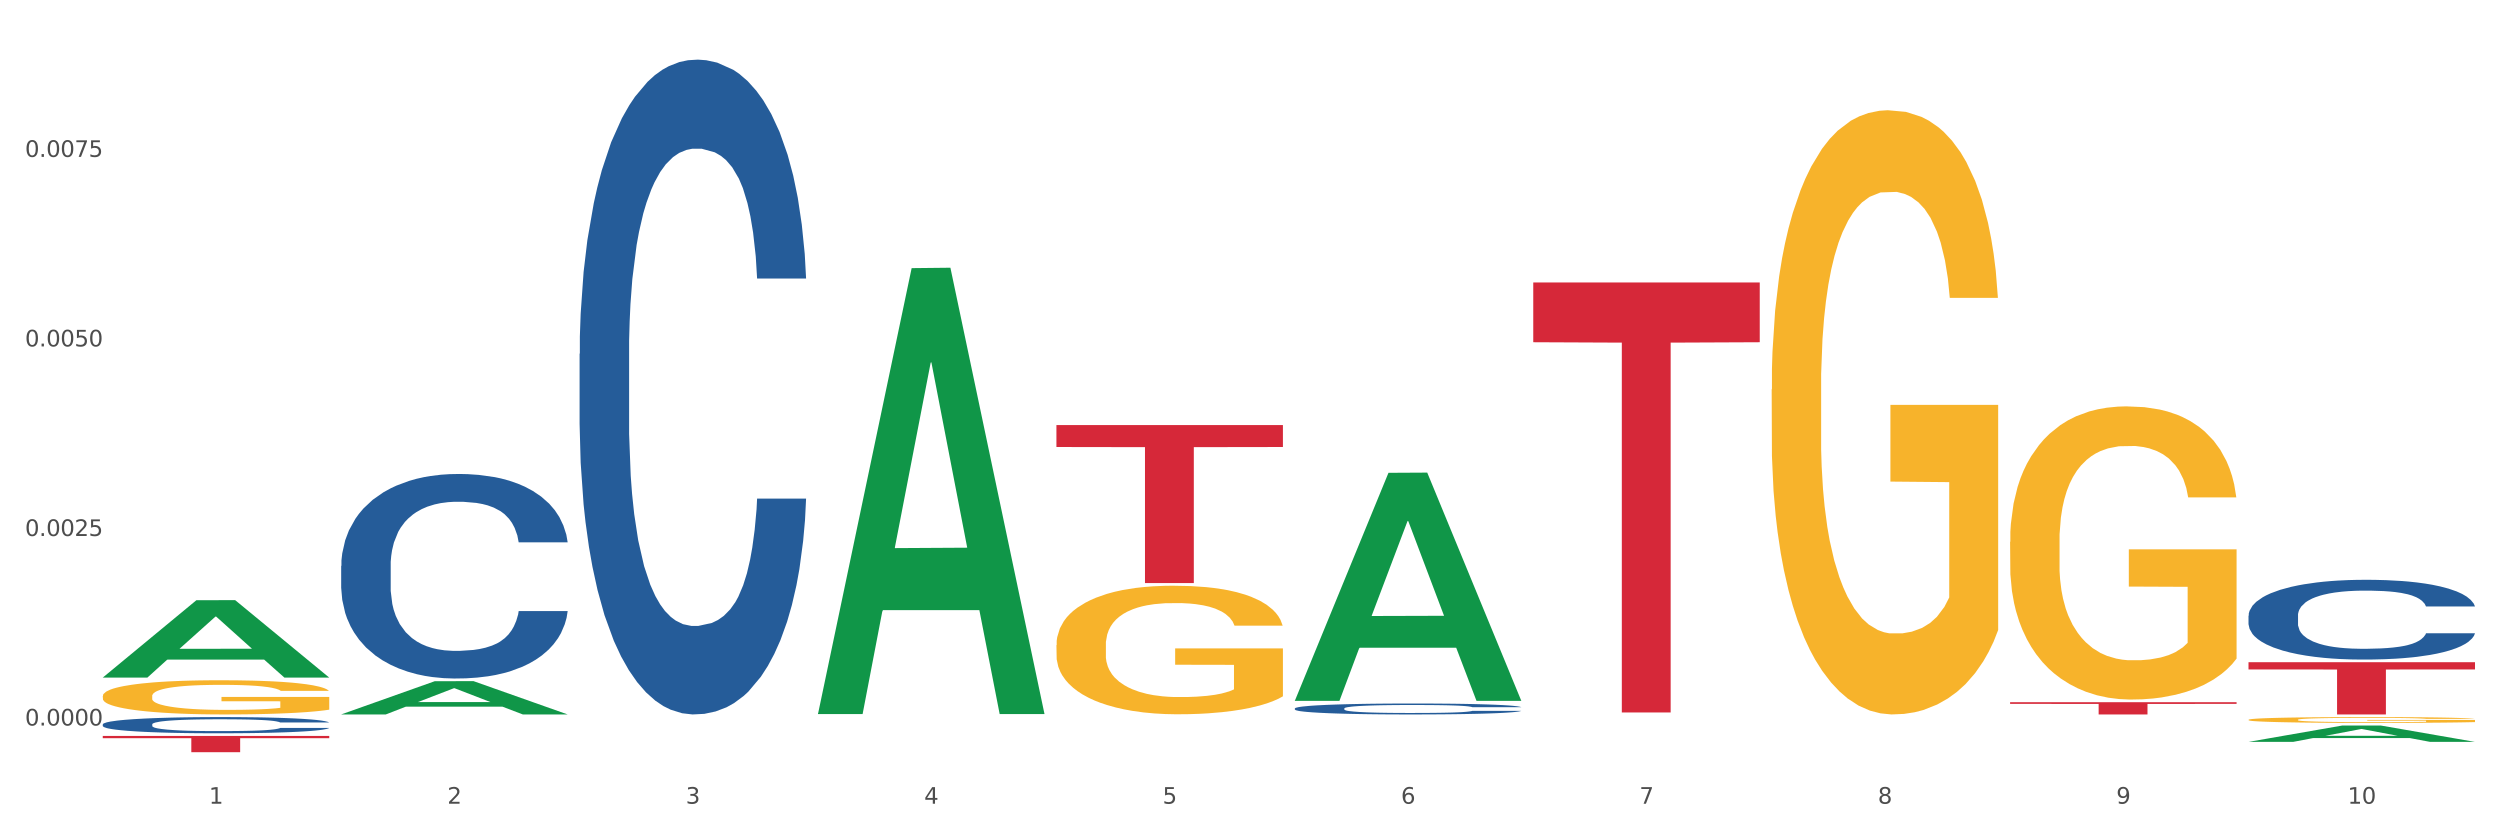
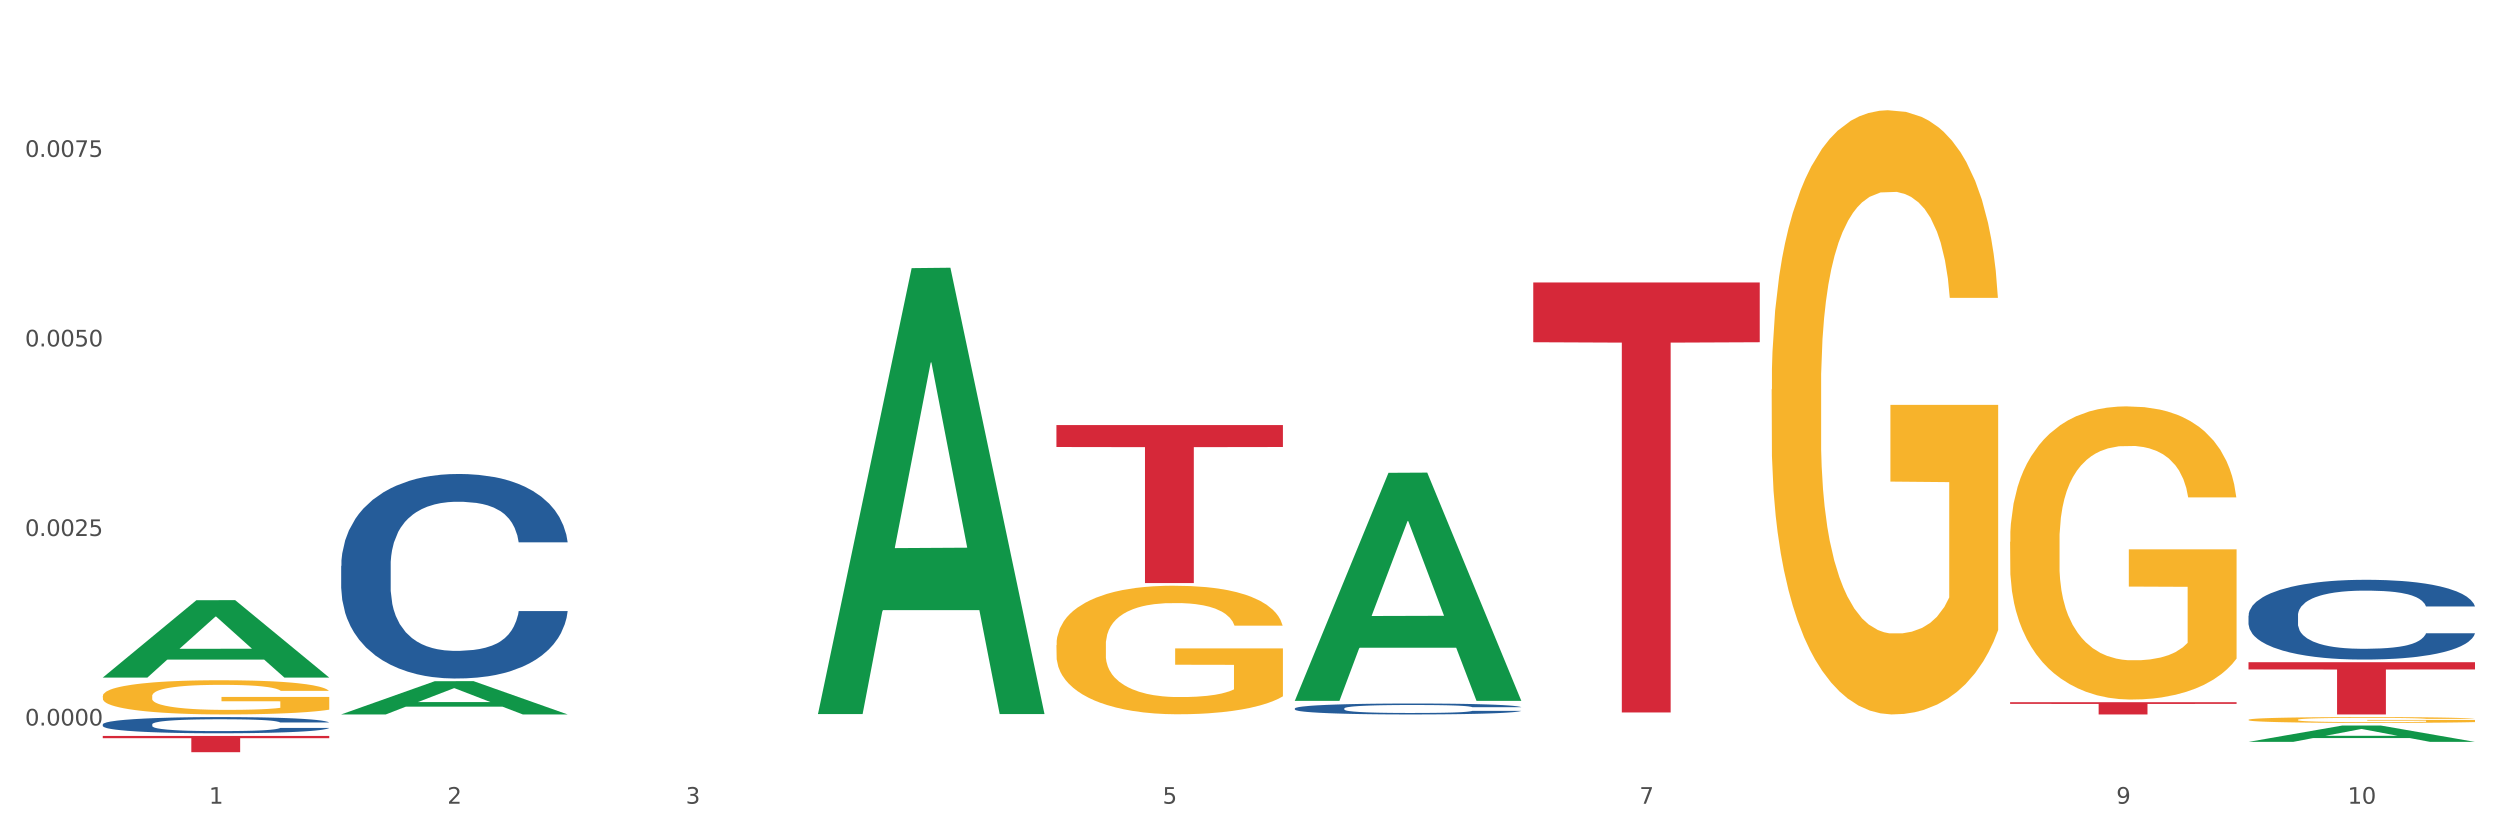
<svg xmlns="http://www.w3.org/2000/svg" xmlns:xlink="http://www.w3.org/1999/xlink" width="1080pt" height="360pt" viewBox="0 0 1080 360" version="1.1">
  <rect x="0" y="0" width="1080" height="360" fill="#333333" stroke="none" />
  <defs>
    <style type="text/css">*{stroke-linejoin: round; stroke-linecap: butt}</style>
  </defs>
  <g id="figure_1">
    <g id="patch_1">
      <path d="M 0 360  L 1080 360  L 1080 0  L 0 0  z " style="fill: #ffffff; stroke: #ffffff; stroke-linejoin: miter" />
    </g>
    <g id="axes_1">
      <g id="matplotlib.axis_1">
        <g id="xtick_1">
          <g id="text_1">
            <g style="fill: #4d4d4d" transform="translate(90.26 347.204) scale(0.096 -0.096)">
              <defs>
                <path id="DejaVuSans-31" d="M 794 531  L 1825 531  L 1825 4091  L 703 3866  L 703 4441  L 1819 4666  L 2450 4666  L 2450 531  L 3481 531  L 3481 0  L 794 0  L 794 531  z " transform="scale(0.016)" />
              </defs>
              <use xlink:href="#DejaVuSans-31" />
            </g>
          </g>
        </g>
        <g id="xtick_2">
          <g id="text_2">
            <g style="fill: #4d4d4d" transform="translate(193.256 347.204) scale(0.096 -0.096)">
              <defs>
                <path id="DejaVuSans-32" d="M 1228 531  L 3431 531  L 3431 0  L 469 0  L 469 531  Q 828 903 1448 1529  Q 2069 2156 2228 2338  Q 2531 2678 2651 2914  Q 2772 3150 2772 3378  Q 2772 3750 2511 3984  Q 2250 4219 1831 4219  Q 1534 4219 1204 4116  Q 875 4013 500 3803  L 500 4441  Q 881 4594 1212 4672  Q 1544 4750 1819 4750  Q 2544 4750 2975 4387  Q 3406 4025 3406 3419  Q 3406 3131 3298 2873  Q 3191 2616 2906 2266  Q 2828 2175 2409 1742  Q 1991 1309 1228 531  z " transform="scale(0.016)" />
              </defs>
              <use xlink:href="#DejaVuSans-32" />
            </g>
          </g>
        </g>
        <g id="xtick_3">
          <g id="text_3">
            <g style="fill: #4d4d4d" transform="translate(296.252 347.204) scale(0.096 -0.096)">
              <defs>
                <path id="DejaVuSans-33" d="M 2597 2516  Q 3050 2419 3304 2112  Q 3559 1806 3559 1356  Q 3559 666 3084 287  Q 2609 -91 1734 -91  Q 1441 -91 1130 -33  Q 819 25 488 141  L 488 750  Q 750 597 1062 519  Q 1375 441 1716 441  Q 2309 441 2620 675  Q 2931 909 2931 1356  Q 2931 1769 2642 2001  Q 2353 2234 1838 2234  L 1294 2234  L 1294 2753  L 1863 2753  Q 2328 2753 2575 2939  Q 2822 3125 2822 3475  Q 2822 3834 2567 4026  Q 2313 4219 1838 4219  Q 1578 4219 1281 4162  Q 984 4106 628 3988  L 628 4550  Q 988 4650 1302 4700  Q 1616 4750 1894 4750  Q 2613 4750 3031 4423  Q 3450 4097 3450 3541  Q 3450 3153 3228 2886  Q 3006 2619 2597 2516  z " transform="scale(0.016)" />
              </defs>
              <use xlink:href="#DejaVuSans-33" />
            </g>
          </g>
        </g>
        <g id="xtick_4">
          <g id="text_4">
            <g style="fill: #4d4d4d" transform="translate(399.248 347.204) scale(0.096 -0.096)">
              <defs>
-                 <path id="DejaVuSans-34" d="M 2419 4116  L 825 1625  L 2419 1625  L 2419 4116  z M 2253 4666  L 3047 4666  L 3047 1625  L 3713 1625  L 3713 1100  L 3047 1100  L 3047 0  L 2419 0  L 2419 1100  L 313 1100  L 313 1709  L 2253 4666  z " transform="scale(0.016)" />
-               </defs>
+                 </defs>
              <use xlink:href="#DejaVuSans-34" />
            </g>
          </g>
        </g>
        <g id="xtick_5">
          <g id="text_5">
            <g style="fill: #4d4d4d" transform="translate(502.244 347.204) scale(0.096 -0.096)">
              <defs>
                <path id="DejaVuSans-35" d="M 691 4666  L 3169 4666  L 3169 4134  L 1269 4134  L 1269 2991  Q 1406 3038 1543 3061  Q 1681 3084 1819 3084  Q 2600 3084 3056 2656  Q 3513 2228 3513 1497  Q 3513 744 3044 326  Q 2575 -91 1722 -91  Q 1428 -91 1123 -41  Q 819 9 494 109  L 494 744  Q 775 591 1075 516  Q 1375 441 1709 441  Q 2250 441 2565 725  Q 2881 1009 2881 1497  Q 2881 1984 2565 2268  Q 2250 2553 1709 2553  Q 1456 2553 1204 2497  Q 953 2441 691 2322  L 691 4666  z " transform="scale(0.016)" />
              </defs>
              <use xlink:href="#DejaVuSans-35" />
            </g>
          </g>
        </g>
        <g id="xtick_6">
          <g id="text_6">
            <g style="fill: #4d4d4d" transform="translate(605.239 347.204) scale(0.096 -0.096)">
              <defs>
-                 <path id="DejaVuSans-36" d="M 2113 2584  Q 1688 2584 1439 2293  Q 1191 2003 1191 1497  Q 1191 994 1439 701  Q 1688 409 2113 409  Q 2538 409 2786 701  Q 3034 994 3034 1497  Q 3034 2003 2786 2293  Q 2538 2584 2113 2584  z M 3366 4563  L 3366 3988  Q 3128 4100 2886 4159  Q 2644 4219 2406 4219  Q 1781 4219 1451 3797  Q 1122 3375 1075 2522  Q 1259 2794 1537 2939  Q 1816 3084 2150 3084  Q 2853 3084 3261 2657  Q 3669 2231 3669 1497  Q 3669 778 3244 343  Q 2819 -91 2113 -91  Q 1303 -91 875 529  Q 447 1150 447 2328  Q 447 3434 972 4092  Q 1497 4750 2381 4750  Q 2619 4750 2861 4703  Q 3103 4656 3366 4563  z " transform="scale(0.016)" />
-               </defs>
+                 </defs>
              <use xlink:href="#DejaVuSans-36" />
            </g>
          </g>
        </g>
        <g id="xtick_7">
          <g id="text_7">
            <g style="fill: #4d4d4d" transform="translate(708.235 347.204) scale(0.096 -0.096)">
              <defs>
                <path id="DejaVuSans-37" d="M 525 4666  L 3525 4666  L 3525 4397  L 1831 0  L 1172 0  L 2766 4134  L 525 4134  L 525 4666  z " transform="scale(0.016)" />
              </defs>
              <use xlink:href="#DejaVuSans-37" />
            </g>
          </g>
        </g>
        <g id="xtick_8">
          <g id="text_8">
            <g style="fill: #4d4d4d" transform="translate(811.231 347.204) scale(0.096 -0.096)">
              <defs>
-                 <path id="DejaVuSans-38" d="M 2034 2216  Q 1584 2216 1326 1975  Q 1069 1734 1069 1313  Q 1069 891 1326 650  Q 1584 409 2034 409  Q 2484 409 2743 651  Q 3003 894 3003 1313  Q 3003 1734 2745 1975  Q 2488 2216 2034 2216  z M 1403 2484  Q 997 2584 770 2862  Q 544 3141 544 3541  Q 544 4100 942 4425  Q 1341 4750 2034 4750  Q 2731 4750 3128 4425  Q 3525 4100 3525 3541  Q 3525 3141 3298 2862  Q 3072 2584 2669 2484  Q 3125 2378 3379 2068  Q 3634 1759 3634 1313  Q 3634 634 3220 271  Q 2806 -91 2034 -91  Q 1263 -91 848 271  Q 434 634 434 1313  Q 434 1759 690 2068  Q 947 2378 1403 2484  z M 1172 3481  Q 1172 3119 1398 2916  Q 1625 2713 2034 2713  Q 2441 2713 2670 2916  Q 2900 3119 2900 3481  Q 2900 3844 2670 4047  Q 2441 4250 2034 4250  Q 1625 4250 1398 4047  Q 1172 3844 1172 3481  z " transform="scale(0.016)" />
-               </defs>
+                 </defs>
              <use xlink:href="#DejaVuSans-38" />
            </g>
          </g>
        </g>
        <g id="xtick_9">
          <g id="text_9">
            <g style="fill: #4d4d4d" transform="translate(914.227 347.204) scale(0.096 -0.096)">
              <defs>
                <path id="DejaVuSans-39" d="M 703 97  L 703 672  Q 941 559 1184 500  Q 1428 441 1663 441  Q 2288 441 2617 861  Q 2947 1281 2994 2138  Q 2813 1869 2534 1725  Q 2256 1581 1919 1581  Q 1219 1581 811 2004  Q 403 2428 403 3163  Q 403 3881 828 4315  Q 1253 4750 1959 4750  Q 2769 4750 3195 4129  Q 3622 3509 3622 2328  Q 3622 1225 3098 567  Q 2575 -91 1691 -91  Q 1453 -91 1209 -44  Q 966 3 703 97  z M 1959 2075  Q 2384 2075 2632 2365  Q 2881 2656 2881 3163  Q 2881 3666 2632 3958  Q 2384 4250 1959 4250  Q 1534 4250 1286 3958  Q 1038 3666 1038 3163  Q 1038 2656 1286 2365  Q 1534 2075 1959 2075  z " transform="scale(0.016)" />
              </defs>
              <use xlink:href="#DejaVuSans-39" />
            </g>
          </g>
        </g>
        <g id="xtick_10">
          <g id="text_10">
            <g style="fill: #4d4d4d" transform="translate(1014.169 347.204) scale(0.096 -0.096)">
              <defs>
                <path id="DejaVuSans-30" d="M 2034 4250  Q 1547 4250 1301 3770  Q 1056 3291 1056 2328  Q 1056 1369 1301 889  Q 1547 409 2034 409  Q 2525 409 2770 889  Q 3016 1369 3016 2328  Q 3016 3291 2770 3770  Q 2525 4250 2034 4250  z M 2034 4750  Q 2819 4750 3233 4129  Q 3647 3509 3647 2328  Q 3647 1150 3233 529  Q 2819 -91 2034 -91  Q 1250 -91 836 529  Q 422 1150 422 2328  Q 422 3509 836 4129  Q 1250 4750 2034 4750  z " transform="scale(0.016)" />
              </defs>
              <use xlink:href="#DejaVuSans-31" />
              <use xlink:href="#DejaVuSans-30" transform="translate(63.623 0)" />
            </g>
          </g>
        </g>
        <g id="xtick_11" />
        <g id="xtick_12" />
        <g id="xtick_13" />
        <g id="xtick_14" />
        <g id="xtick_15" />
        <g id="xtick_16" />
        <g id="xtick_17" />
        <g id="xtick_18" />
        <g id="xtick_19" />
      </g>
      <g id="matplotlib.axis_2">
        <g id="ytick_1">
          <g id="text_11">
            <g style="fill: #4d4d4d" transform="translate(10.8 313.426) scale(0.096 -0.096)">
              <defs>
                <path id="DejaVuSans-2e" d="M 684 794  L 1344 794  L 1344 0  L 684 0  L 684 794  z " transform="scale(0.016)" />
              </defs>
              <use xlink:href="#DejaVuSans-30" />
              <use xlink:href="#DejaVuSans-2e" transform="translate(63.623 0)" />
              <use xlink:href="#DejaVuSans-30" transform="translate(95.41 0)" />
              <use xlink:href="#DejaVuSans-30" transform="translate(159.033 0)" />
              <use xlink:href="#DejaVuSans-30" transform="translate(222.656 0)" />
              <use xlink:href="#DejaVuSans-30" transform="translate(286.279 0)" />
            </g>
          </g>
        </g>
        <g id="ytick_2">
          <g id="text_12">
            <g style="fill: #4d4d4d" transform="translate(10.8 231.544) scale(0.096 -0.096)">
              <use xlink:href="#DejaVuSans-30" />
              <use xlink:href="#DejaVuSans-2e" transform="translate(63.623 0)" />
              <use xlink:href="#DejaVuSans-30" transform="translate(95.41 0)" />
              <use xlink:href="#DejaVuSans-30" transform="translate(159.033 0)" />
              <use xlink:href="#DejaVuSans-32" transform="translate(222.656 0)" />
              <use xlink:href="#DejaVuSans-35" transform="translate(286.279 0)" />
            </g>
          </g>
        </g>
        <g id="ytick_3">
          <g id="text_13">
            <g style="fill: #4d4d4d" transform="translate(10.8 149.661) scale(0.096 -0.096)">
              <use xlink:href="#DejaVuSans-30" />
              <use xlink:href="#DejaVuSans-2e" transform="translate(63.623 0)" />
              <use xlink:href="#DejaVuSans-30" transform="translate(95.41 0)" />
              <use xlink:href="#DejaVuSans-30" transform="translate(159.033 0)" />
              <use xlink:href="#DejaVuSans-35" transform="translate(222.656 0)" />
              <use xlink:href="#DejaVuSans-30" transform="translate(286.279 0)" />
            </g>
          </g>
        </g>
        <g id="ytick_4">
          <g id="text_14">
            <g style="fill: #4d4d4d" transform="translate(10.8 67.779) scale(0.096 -0.096)">
              <use xlink:href="#DejaVuSans-30" />
              <use xlink:href="#DejaVuSans-2e" transform="translate(63.623 0)" />
              <use xlink:href="#DejaVuSans-30" transform="translate(95.41 0)" />
              <use xlink:href="#DejaVuSans-30" transform="translate(159.033 0)" />
              <use xlink:href="#DejaVuSans-37" transform="translate(222.656 0)" />
              <use xlink:href="#DejaVuSans-35" transform="translate(286.279 0)" />
            </g>
          </g>
        </g>
        <g id="ytick_5" />
        <g id="ytick_6" />
        <g id="ytick_7" />
        <g id="ytick_8" />
      </g>
      <g id="PolyCollection_1">
        <path d="M 44.391 292.668  L 44.492 292.637  L 84.841 259.29  L 101.586 259.259  L 142.237 292.731  L 122.87 292.731  L 114.094 284.937  L 72.433 284.937  L 72.131 285.062  L 63.658 292.731  L 44.391 292.731  L 44.391 292.668  L 77.679 280.285  L 108.848 280.254  L 93.415 266.393  L 93.213 266.331  L 93.011 266.425  L 77.578 280.254  L 77.679 280.285  L 44.391 292.668  z " clip-path="url(#p2f8a5708f5)" style="fill: #109648" />
        <path d="M 971.354 265.956  L 971.47 265.924  L 971.47 265.043  L 971.817 263.847  L 973.089 261.644  L 974.708 259.976  L 977.484 258.024  L 978.987 257.206  L 980.953 256.293  L 985.001 254.814  L 989.628 253.555  L 992.866 252.863  L 995.295 252.422  L 1000.731 251.636  L 1003.854 251.289  L 1007.092 251.006  L 1009.868 250.817  L 1014.494 250.597  L 1018.195 250.503  L 1022.474 250.471  L 1026.06 250.503  L 1030.802 250.628  L 1037.741 251.006  L 1040.401 251.226  L 1043.987 251.604  L 1047.688 252.108  L 1050.695 252.611  L 1054.165 253.335  L 1057.75 254.279  L 1061.22 255.475  L 1063.648 256.577  L 1065.615 257.741  L 1067.349 259.157  L 1068.622 260.7  L 1069.2 261.99  L 1048.035 261.99  L 1047.456 260.826  L 1046.3 259.567  L 1045.143 258.717  L 1043.871 258.024  L 1041.905 257.238  L 1040.17 256.734  L 1037.279 256.136  L 1034.618 255.758  L 1032.421 255.538  L 1029.761 255.349  L 1024.094 255.16  L 1020.046 255.16  L 1017.501 255.223  L 1014.378 255.381  L 1011.718 255.601  L 1008.596 255.979  L 1006.167 256.388  L 1003.738 256.923  L 1002.35 257.301  L 1000.268 257.993  L 998.88 258.56  L 997.03 259.535  L 995.989 260.228  L 994.138 262.021  L 993.329 263.343  L 992.982 264.256  L 992.751 265.263  L 992.751 270.173  L 993.444 272.376  L 994.023 273.32  L 994.948 274.39  L 996.683 275.775  L 999.227 277.128  L 1001.887 278.104  L 1004.085 278.702  L 1006.167 279.142  L 1008.249 279.489  L 1010.793 279.803  L 1012.875 279.992  L 1015.998 280.181  L 1019.699 280.275  L 1022.59 280.275  L 1028.489 280.118  L 1031.149 279.961  L 1033.693 279.74  L 1036.469 279.394  L 1038.666 279.017  L 1039.939 278.733  L 1042.021 278.135  L 1043.64 277.506  L 1045.028 276.782  L 1045.953 276.153  L 1046.994 275.208  L 1047.803 274.138  L 1048.035 273.572  L 1069.2 273.572  L 1068.737 274.705  L 1067.928 275.806  L 1066.309 277.286  L 1065.036 278.135  L 1063.07 279.174  L 1060.988 280.055  L 1058.097 281.031  L 1055.437 281.755  L 1052.661 282.384  L 1049.654 282.951  L 1044.218 283.737  L 1042.252 283.958  L 1038.088 284.335  L 1034.85 284.556  L 1030.108 284.776  L 1025.25 284.902  L 1020.161 284.933  L 1015.651 284.87  L 1010.677 284.682  L 1007.555 284.493  L 1004.085 284.209  L 1000.037 283.769  L 996.22 283.234  L 992.635 282.604  L 989.281 281.881  L 986.158 281.062  L 982.11 279.709  L 979.103 278.387  L 976.905 277.16  L 975.402 276.121  L 973.898 274.799  L 973.089 273.887  L 971.817 271.683  L 971.354 269.638  L 971.354 265.956  z " clip-path="url(#p2f8a5708f5)" style="fill: #255c99" />
        <path d="M 559.37 306.04  L 559.486 306.036  L 559.486 305.915  L 559.833 305.751  L 561.105 305.449  L 562.724 305.22  L 565.5 304.953  L 567.004 304.84  L 568.97 304.715  L 573.018 304.512  L 577.644 304.34  L 580.883 304.245  L 583.311 304.184  L 588.747 304.076  L 591.87 304.029  L 595.109 303.99  L 597.884 303.964  L 602.511 303.934  L 606.212 303.921  L 610.491 303.917  L 614.076 303.921  L 618.818 303.938  L 625.758 303.99  L 628.418 304.02  L 632.003 304.072  L 635.704 304.141  L 638.711 304.21  L 642.181 304.31  L 645.766 304.439  L 649.236 304.603  L 651.665 304.754  L 653.631 304.914  L 655.366 305.108  L 656.638 305.319  L 657.216 305.496  L 636.051 305.496  L 635.473 305.337  L 634.316 305.164  L 633.16 305.048  L 631.888 304.953  L 629.921 304.845  L 628.186 304.776  L 625.295 304.694  L 622.635 304.642  L 620.437 304.612  L 617.777 304.586  L 612.11 304.56  L 608.062 304.56  L 605.518 304.568  L 602.395 304.59  L 599.735 304.62  L 596.612 304.672  L 594.183 304.728  L 591.754 304.802  L 590.367 304.853  L 588.285 304.948  L 586.897 305.026  L 585.046 305.16  L 584.005 305.255  L 582.155 305.501  L 581.345 305.682  L 580.998 305.807  L 580.767 305.945  L 580.767 306.619  L 581.461 306.921  L 582.039 307.05  L 582.964 307.197  L 584.699 307.387  L 587.244 307.572  L 589.904 307.706  L 592.101 307.788  L 594.183 307.849  L 596.265 307.896  L 598.81 307.939  L 600.891 307.965  L 604.014 307.991  L 607.715 308.004  L 610.607 308.004  L 616.505 307.982  L 619.165 307.961  L 621.71 307.931  L 624.485 307.883  L 626.683 307.831  L 627.955 307.792  L 630.037 307.71  L 631.656 307.624  L 633.044 307.525  L 633.969 307.439  L 635.01 307.309  L 635.82 307.162  L 636.051 307.085  L 657.216 307.085  L 656.754 307.24  L 655.944 307.391  L 654.325 307.594  L 653.053 307.71  L 651.087 307.853  L 649.005 307.974  L 646.113 308.108  L 643.453 308.207  L 640.677 308.293  L 637.67 308.371  L 632.235 308.479  L 630.268 308.509  L 626.105 308.561  L 622.866 308.591  L 618.124 308.621  L 613.267 308.638  L 608.178 308.643  L 603.667 308.634  L 598.694 308.608  L 595.571 308.582  L 592.101 308.543  L 588.053 308.483  L 584.237 308.41  L 580.651 308.323  L 577.297 308.224  L 574.175 308.112  L 570.127 307.926  L 567.119 307.745  L 564.922 307.577  L 563.418 307.434  L 561.915 307.253  L 561.105 307.128  L 559.833 306.826  L 559.37 306.545  L 559.37 306.04  z " clip-path="url(#p2f8a5708f5)" style="fill: #255c99" />
-         <path d="M 250.383 152.863  L 250.498 152.605  L 250.498 145.371  L 250.845 135.554  L 252.118 117.47  L 253.737 103.778  L 256.513 87.761  L 258.016 81.044  L 259.982 73.553  L 264.03 61.411  L 268.657 51.077  L 271.895 45.393  L 274.324 41.777  L 279.76 35.318  L 282.882 32.476  L 286.121 30.151  L 288.897 28.601  L 293.523 26.793  L 297.224 26.018  L 301.503 25.759  L 305.089 26.018  L 309.831 27.051  L 316.77 30.151  L 319.43 31.96  L 323.016 35.06  L 326.717 39.193  L 329.724 43.327  L 333.193 49.269  L 336.779 57.019  L 340.248 66.836  L 342.677 75.878  L 344.643 85.436  L 346.378 97.062  L 347.651 109.72  L 348.229 120.312  L 327.064 120.312  L 326.485 110.754  L 325.329 100.42  L 324.172 93.445  L 322.9 87.761  L 320.934 81.303  L 319.199 77.169  L 316.307 72.261  L 313.647 69.161  L 311.45 67.352  L 308.79 65.802  L 303.122 64.252  L 299.074 64.252  L 296.53 64.769  L 293.407 66.061  L 290.747 67.869  L 287.624 70.969  L 285.196 74.328  L 282.767 78.719  L 281.379 81.819  L 279.297 87.503  L 277.909 92.153  L 276.059 100.162  L 275.018 105.845  L 273.167 120.571  L 272.358 131.421  L 272.011 138.913  L 271.779 147.18  L 271.779 187.481  L 272.473 205.565  L 273.052 213.315  L 273.977 222.099  L 275.712 233.466  L 278.256 244.574  L 280.916 252.583  L 283.114 257.491  L 285.196 261.108  L 287.277 263.95  L 289.822 266.533  L 291.904 268.083  L 295.026 269.633  L 298.728 270.408  L 301.619 270.408  L 307.517 269.117  L 310.178 267.825  L 312.722 266.016  L 315.498 263.175  L 317.695 260.075  L 318.968 257.75  L 321.049 252.841  L 322.669 247.674  L 324.056 241.732  L 324.982 236.566  L 326.023 228.815  L 326.832 220.032  L 327.064 215.382  L 348.229 215.382  L 347.766 224.682  L 346.957 233.724  L 345.337 245.866  L 344.065 252.841  L 342.099 261.366  L 340.017 268.6  L 337.126 276.608  L 334.466 282.55  L 331.69 287.717  L 328.683 292.367  L 323.247 298.826  L 321.281 300.634  L 317.117 303.734  L 313.879 305.543  L 309.137 307.351  L 304.279 308.384  L 299.19 308.643  L 294.68 308.126  L 289.706 306.576  L 286.583 305.026  L 283.114 302.701  L 279.066 299.084  L 275.249 294.692  L 271.664 289.525  L 268.31 283.584  L 265.187 276.867  L 261.139 265.758  L 258.132 254.908  L 255.934 244.833  L 254.431 236.307  L 252.927 225.457  L 252.118 217.965  L 250.845 199.881  L 250.383 183.089  L 250.383 152.863  z " clip-path="url(#p2f8a5708f5)" style="fill: #255c99" />
        <path d="M 147.387 244.459  L 147.503 244.378  L 147.503 242.118  L 147.85 239.052  L 149.122 233.402  L 150.741 229.125  L 153.517 224.122  L 155.02 222.023  L 156.986 219.683  L 161.034 215.89  L 165.661 212.662  L 168.899 210.886  L 171.328 209.757  L 176.764 207.739  L 179.887 206.851  L 183.125 206.125  L 185.901 205.641  L 190.527 205.076  L 194.228 204.834  L 198.507 204.753  L 202.093 204.834  L 206.835 205.157  L 213.774 206.125  L 216.434 206.69  L 220.02 207.658  L 223.721 208.95  L 226.728 210.241  L 230.198 212.097  L 233.783 214.518  L 237.253 217.585  L 239.681 220.409  L 241.648 223.395  L 243.382 227.027  L 244.655 230.981  L 245.233 234.29  L 224.068 234.29  L 223.489 231.304  L 222.333 228.076  L 221.176 225.897  L 219.904 224.122  L 217.938 222.104  L 216.203 220.813  L 213.312 219.28  L 210.651 218.311  L 208.454 217.746  L 205.794 217.262  L 200.127 216.778  L 196.079 216.778  L 193.534 216.939  L 190.411 217.343  L 187.751 217.908  L 184.629 218.876  L 182.2 219.925  L 179.771 221.297  L 178.383 222.265  L 176.301 224.041  L 174.913 225.494  L 173.063 227.995  L 172.022 229.771  L 170.171 234.371  L 169.362 237.76  L 169.015 240.101  L 168.783 242.683  L 168.783 255.273  L 169.477 260.922  L 170.056 263.343  L 170.981 266.087  L 172.716 269.638  L 175.26 273.108  L 177.92 275.61  L 180.118 277.143  L 182.2 278.273  L 184.282 279.161  L 186.826 279.968  L 188.908 280.452  L 192.031 280.936  L 195.732 281.178  L 198.623 281.178  L 204.522 280.775  L 207.182 280.371  L 209.726 279.806  L 212.502 278.918  L 214.699 277.95  L 215.972 277.224  L 218.053 275.69  L 219.673 274.076  L 221.061 272.22  L 221.986 270.606  L 223.027 268.185  L 223.836 265.441  L 224.068 263.989  L 245.233 263.989  L 244.77 266.894  L 243.961 269.718  L 242.342 273.511  L 241.069 275.69  L 239.103 278.354  L 237.021 280.613  L 234.13 283.115  L 231.47 284.971  L 228.694 286.585  L 225.687 288.038  L 220.251 290.055  L 218.285 290.62  L 214.121 291.589  L 210.883 292.154  L 206.141 292.719  L 201.283 293.041  L 196.194 293.122  L 191.684 292.961  L 186.71 292.476  L 183.588 291.992  L 180.118 291.266  L 176.07 290.136  L 172.253 288.764  L 168.668 287.15  L 165.314 285.294  L 162.191 283.196  L 158.143 279.725  L 155.136 276.336  L 152.938 273.189  L 151.435 270.525  L 149.931 267.136  L 149.122 264.796  L 147.85 259.146  L 147.387 253.901  L 147.387 244.459  z " clip-path="url(#p2f8a5708f5)" style="fill: #255c99" />
        <path d="M 44.391 312.924  L 44.507 312.917  L 44.507 312.738  L 44.854 312.495  L 46.126 312.048  L 47.745 311.709  L 50.521 311.313  L 52.024 311.147  L 53.991 310.961  L 58.039 310.661  L 62.665 310.405  L 65.903 310.265  L 68.332 310.175  L 73.768 310.015  L 76.891 309.945  L 80.129 309.887  L 82.905 309.849  L 87.531 309.804  L 91.232 309.785  L 95.512 309.779  L 99.097 309.785  L 103.839 309.811  L 110.778 309.887  L 113.438 309.932  L 117.024 310.009  L 120.725 310.111  L 123.732 310.213  L 127.202 310.36  L 130.787 310.552  L 134.257 310.795  L 136.686 311.019  L 138.652 311.255  L 140.387 311.543  L 141.659 311.856  L 142.237 312.118  L 121.072 312.118  L 120.494 311.882  L 119.337 311.626  L 118.18 311.453  L 116.908 311.313  L 114.942 311.153  L 113.207 311.051  L 110.316 310.929  L 107.656 310.853  L 105.458 310.808  L 102.798 310.77  L 97.131 310.731  L 93.083 310.731  L 90.538 310.744  L 87.416 310.776  L 84.755 310.821  L 81.633 310.897  L 79.204 310.98  L 76.775 311.089  L 75.387 311.166  L 73.305 311.306  L 71.917 311.421  L 70.067 311.62  L 69.026 311.76  L 67.175 312.125  L 66.366 312.393  L 66.019 312.578  L 65.788 312.783  L 65.788 313.78  L 66.482 314.228  L 67.06 314.419  L 67.985 314.637  L 69.72 314.918  L 72.264 315.193  L 74.925 315.391  L 77.122 315.512  L 79.204 315.602  L 81.286 315.672  L 83.83 315.736  L 85.912 315.774  L 89.035 315.813  L 92.736 315.832  L 95.627 315.832  L 101.526 315.8  L 104.186 315.768  L 106.73 315.723  L 109.506 315.653  L 111.704 315.576  L 112.976 315.519  L 115.058 315.397  L 116.677 315.269  L 118.065 315.122  L 118.99 314.995  L 120.031 314.803  L 120.84 314.585  L 121.072 314.47  L 142.237 314.47  L 141.774 314.701  L 140.965 314.924  L 139.346 315.225  L 138.073 315.397  L 136.107 315.608  L 134.025 315.787  L 131.134 315.985  L 128.474 316.132  L 125.698 316.26  L 122.691 316.375  L 117.255 316.535  L 115.289 316.58  L 111.125 316.656  L 107.887 316.701  L 103.145 316.746  L 98.287 316.771  L 93.198 316.778  L 88.688 316.765  L 83.714 316.727  L 80.592 316.688  L 77.122 316.631  L 73.074 316.541  L 69.257 316.433  L 65.672 316.305  L 62.318 316.158  L 59.195 315.992  L 55.147 315.717  L 52.14 315.448  L 49.943 315.199  L 48.439 314.988  L 46.935 314.72  L 46.126 314.534  L 44.854 314.087  L 44.391 313.671  L 44.391 312.924  z " clip-path="url(#p2f8a5708f5)" style="fill: #255c99" />
        <path d="M 44.391 300.695  L 44.507 300.681  L 44.507 300.196  L 44.738 299.777  L 45.893 298.765  L 47.626 297.929  L 48.896 297.484  L 50.167 297.119  L 51.669 296.755  L 53.517 296.377  L 56.867 295.824  L 58.947 295.54  L 61.488 295.244  L 66.109 294.812  L 69.459 294.569  L 72.925 294.367  L 78.585 294.124  L 82.282 294.016  L 86.21 293.935  L 90.946 293.881  L 94.527 293.867  L 102.382 293.908  L 109.083 294.029  L 112.317 294.124  L 116.476 294.286  L 118.671 294.394  L 122.252 294.609  L 125.949 294.893  L 128.49 295.136  L 132.302 295.594  L 135.19 296.053  L 137.847 296.62  L 139.234 297.011  L 140.273 297.376  L 141.197 297.794  L 142.122 298.455  L 121.328 298.455  L 120.519 297.983  L 119.248 297.538  L 117.4 297.106  L 115.783 296.836  L 113.01 296.498  L 110.469 296.283  L 107.812 296.121  L 104.577 295.986  L 102.036 295.918  L 98.455 295.864  L 91.408 295.878  L 86.672 295.986  L 83.437 296.121  L 81.358 296.242  L 79.509 296.377  L 77.43 296.566  L 75.004 296.849  L 73.271 297.106  L 71.538 297.43  L 70.152 297.753  L 68.881 298.131  L 67.842 298.536  L 67.033 298.954  L 66.34 299.467  L 65.762 300.317  L 65.762 302.166  L 65.993 302.584  L 66.571 303.137  L 67.264 303.556  L 68.419 304.055  L 69.459 304.392  L 71.423 304.878  L 73.618 305.283  L 75.351 305.539  L 77.083 305.755  L 80.087 306.052  L 83.437 306.295  L 86.325 306.443  L 90.253 306.578  L 92.91 306.632  L 95.22 306.659  L 100.881 306.659  L 104.924 306.619  L 109.429 306.524  L 112.895 306.403  L 115.783 306.254  L 119.017 306.011  L 121.097 305.782  L 121.097 302.962  L 95.682 302.948  L 95.682 301.073  L 142.237 301.073  L 142.237 306.578  L 140.273 306.862  L 138.078 307.118  L 135.768 307.347  L 132.302 307.631  L 128.144 307.901  L 124.447 308.089  L 120.519 308.251  L 115.898 308.4  L 109.891 308.535  L 106.195 308.589  L 101.574 308.629  L 96.144 308.643  L 91.408 308.616  L 86.787 308.548  L 81.935 308.427  L 77.199 308.251  L 73.618 308.076  L 70.037 307.86  L 66.224 307.577  L 63.221 307.307  L 60.91 307.064  L 58.369 306.754  L 55.597 306.349  L 53.517 305.984  L 51.669 305.607  L 49.705 305.121  L 48.319 304.703  L 46.932 304.176  L 46.124 303.785  L 45.2 303.178  L 44.507 302.328  L 44.391 300.695  z " clip-path="url(#p2f8a5708f5)" style="fill: #f7b32b" />
        <path d="M 971.354 310.943  L 971.469 310.94  L 971.469 310.858  L 971.7 310.786  L 972.856 310.614  L 974.588 310.471  L 975.859 310.395  L 977.13 310.333  L 978.632 310.271  L 980.48 310.207  L 983.83 310.112  L 985.91 310.064  L 988.451 310.013  L 993.072 309.94  L 996.422 309.898  L 999.888 309.864  L 1005.548 309.822  L 1009.245 309.804  L 1013.172 309.79  L 1017.909 309.781  L 1021.49 309.779  L 1029.345 309.786  L 1036.046 309.806  L 1039.28 309.822  L 1043.439 309.85  L 1045.634 309.868  L 1049.215 309.905  L 1052.912 309.954  L 1055.453 309.995  L 1059.265 310.073  L 1062.153 310.151  L 1064.81 310.248  L 1066.196 310.315  L 1067.236 310.377  L 1068.16 310.448  L 1069.084 310.561  L 1048.291 310.561  L 1047.482 310.48  L 1046.211 310.404  L 1044.363 310.331  L 1042.746 310.285  L 1039.973 310.227  L 1037.432 310.191  L 1034.775 310.163  L 1031.54 310.14  L 1028.999 310.128  L 1025.418 310.119  L 1018.371 310.122  L 1013.635 310.14  L 1010.4 310.163  L 1008.321 310.184  L 1006.472 310.207  L 1004.393 310.239  L 1001.967 310.287  L 1000.234 310.331  L 998.501 310.386  L 997.115 310.441  L 995.844 310.506  L 994.805 310.575  L 993.996 310.646  L 993.303 310.733  L 992.725 310.878  L 992.725 311.193  L 992.956 311.265  L 993.534 311.359  L 994.227 311.43  L 995.382 311.516  L 996.422 311.573  L 998.386 311.656  L 1000.581 311.725  L 1002.313 311.769  L 1004.046 311.805  L 1007.05 311.856  L 1010.4 311.897  L 1013.288 311.923  L 1017.216 311.946  L 1019.873 311.955  L 1022.183 311.959  L 1027.844 311.959  L 1031.887 311.953  L 1036.392 311.936  L 1039.858 311.916  L 1042.746 311.89  L 1045.98 311.849  L 1048.06 311.81  L 1048.06 311.329  L 1022.645 311.327  L 1022.645 311.007  L 1069.2 311.007  L 1069.2 311.946  L 1067.236 311.994  L 1065.041 312.038  L 1062.731 312.077  L 1059.265 312.125  L 1055.106 312.171  L 1051.41 312.203  L 1047.482 312.231  L 1042.861 312.256  L 1036.854 312.279  L 1033.158 312.288  L 1028.537 312.295  L 1023.107 312.298  L 1018.371 312.293  L 1013.75 312.282  L 1008.898 312.261  L 1004.162 312.231  L 1000.581 312.201  L 997 312.164  L 993.187 312.116  L 990.184 312.07  L 987.873 312.028  L 985.332 311.976  L 982.559 311.907  L 980.48 311.844  L 978.632 311.78  L 976.668 311.697  L 975.282 311.626  L 973.895 311.536  L 973.087 311.47  L 972.163 311.366  L 971.469 311.221  L 971.354 310.943  z " clip-path="url(#p2f8a5708f5)" style="fill: #f7b32b" />
        <path d="M 44.391 317.914  L 142.237 317.914  L 142.237 318.892  L 103.748 318.898  L 103.748 324.95  L 82.648 324.95  L 82.648 318.898  L 44.391 318.892  L 44.391 317.921  L 44.391 317.914  z " clip-path="url(#p2f8a5708f5)" style="fill: #d62839" />
        <path d="M 456.375 183.619  L 554.221 183.619  L 554.221 193.107  L 515.731 193.171  L 515.731 251.896  L 494.632 251.896  L 494.632 193.171  L 456.375 193.107  L 456.375 183.683  L 456.375 183.619  z " clip-path="url(#p2f8a5708f5)" style="fill: #d62839" />
        <path d="M 662.366 122.028  L 760.212 122.028  L 760.212 147.842  L 721.723 148.017  L 721.723 307.788  L 700.624 307.788  L 700.624 148.017  L 662.366 147.842  L 662.366 122.202  L 662.366 122.028  z " clip-path="url(#p2f8a5708f5)" style="fill: #d62839" />
        <path d="M 971.354 286.069  L 1069.2 286.069  L 1069.2 289.206  L 1030.711 289.228  L 1030.711 308.643  L 1009.611 308.643  L 1009.611 289.228  L 971.354 289.206  L 971.354 286.091  L 971.354 286.069  z " clip-path="url(#p2f8a5708f5)" style="fill: #d62839" />
        <path d="M 868.358 234.077  L 868.474 233.962  L 868.474 229.797  L 868.705 226.211  L 869.86 217.535  L 871.593 210.363  L 872.863 206.546  L 874.134 203.423  L 875.636 200.299  L 877.484 197.061  L 880.834 192.318  L 882.914 189.888  L 885.455 187.344  L 890.076 183.642  L 893.426 181.56  L 896.892 179.825  L 902.552 177.742  L 906.249 176.817  L 910.177 176.123  L 914.913 175.66  L 918.494 175.544  L 926.349 175.891  L 933.05 176.933  L 936.284 177.742  L 940.443 179.13  L 942.638 180.056  L 946.219 181.907  L 949.916 184.336  L 952.457 186.418  L 956.269 190.351  L 959.157 194.284  L 961.814 199.143  L 963.201 202.497  L 964.24 205.621  L 965.164 209.207  L 966.089 214.875  L 945.295 214.875  L 944.486 210.826  L 943.215 207.009  L 941.367 203.307  L 939.75 200.994  L 936.977 198.102  L 934.436 196.251  L 931.779 194.863  L 928.544 193.706  L 926.003 193.127  L 922.422 192.665  L 915.375 192.78  L 910.639 193.706  L 907.404 194.863  L 905.325 195.904  L 903.476 197.061  L 901.397 198.68  L 898.971 201.109  L 897.238 203.307  L 895.505 206.083  L 894.119 208.86  L 892.848 212.099  L 891.809 215.569  L 891 219.155  L 890.307 223.551  L 889.729 230.838  L 889.729 246.686  L 889.96 250.272  L 890.538 255.015  L 891.231 258.601  L 892.386 262.881  L 893.426 265.773  L 895.39 269.937  L 897.585 273.408  L 899.318 275.606  L 901.05 277.457  L 904.054 280.001  L 907.404 282.084  L 910.292 283.356  L 914.22 284.513  L 916.877 284.976  L 919.187 285.207  L 924.848 285.207  L 928.891 284.86  L 933.396 284.05  L 936.862 283.009  L 939.75 281.737  L 942.984 279.654  L 945.064 277.688  L 945.064 253.511  L 919.649 253.396  L 919.649 237.316  L 966.204 237.316  L 966.204 284.513  L 964.24 286.942  L 962.045 289.14  L 959.735 291.106  L 956.269 293.536  L 952.111 295.849  L 948.414 297.469  L 944.486 298.857  L 939.865 300.129  L 933.858 301.286  L 930.162 301.749  L 925.541 302.096  L 920.111 302.212  L 915.375 301.98  L 910.754 301.402  L 905.902 300.361  L 901.166 298.857  L 897.585 297.353  L 894.004 295.502  L 890.191 293.073  L 887.188 290.759  L 884.878 288.677  L 882.336 286.017  L 879.564 282.546  L 877.484 279.423  L 875.636 276.184  L 873.672 272.02  L 872.286 268.434  L 870.899 263.922  L 870.091 260.568  L 869.167 255.362  L 868.474 248.074  L 868.358 234.077  z " clip-path="url(#p2f8a5708f5)" style="fill: #f7b32b" />
        <path d="M 765.362 168.236  L 765.478 167.998  L 765.478 159.416  L 765.709 152.026  L 766.864 134.148  L 768.597 119.368  L 769.867 111.501  L 771.138 105.065  L 772.64 98.629  L 774.488 91.954  L 777.838 82.18  L 779.918 77.174  L 782.459 71.93  L 787.08 64.302  L 790.43 60.011  L 793.896 56.435  L 799.556 52.144  L 803.253 50.237  L 807.181 48.807  L 811.917 47.854  L 815.498 47.615  L 823.354 48.33  L 830.054 50.476  L 833.288 52.144  L 837.447 55.005  L 839.642 56.912  L 843.223 60.726  L 846.92 65.732  L 849.461 70.023  L 853.273 78.128  L 856.161 86.233  L 858.818 96.245  L 860.205 103.158  L 861.244 109.594  L 862.169 116.984  L 863.093 128.665  L 842.299 128.665  L 841.49 120.321  L 840.22 112.455  L 838.371 104.827  L 836.754 100.059  L 833.981 94.1  L 831.44 90.285  L 828.783 87.425  L 825.548 85.041  L 823.007 83.849  L 819.426 82.896  L 812.379 83.134  L 807.643 85.041  L 804.408 87.425  L 802.329 89.57  L 800.48 91.954  L 798.401 95.291  L 795.975 100.297  L 794.242 104.827  L 792.51 110.548  L 791.123 116.269  L 789.853 122.944  L 788.813 130.095  L 788.004 137.485  L 787.311 146.543  L 786.733 161.561  L 786.733 194.22  L 786.965 201.609  L 787.542 211.383  L 788.235 218.773  L 789.39 227.593  L 790.43 233.553  L 792.394 242.134  L 794.589 249.286  L 796.322 253.815  L 798.055 257.629  L 801.058 262.873  L 804.408 267.164  L 807.296 269.787  L 811.224 272.17  L 813.881 273.124  L 816.191 273.601  L 821.852 273.601  L 825.895 272.885  L 830.4 271.217  L 833.866 269.071  L 836.754 266.449  L 839.989 262.158  L 842.068 258.106  L 842.068 208.284  L 816.653 208.046  L 816.653 174.911  L 863.208 174.911  L 863.208 272.17  L 861.244 277.176  L 859.049 281.706  L 856.739 285.758  L 853.273 290.764  L 849.115 295.532  L 845.418 298.869  L 841.49 301.73  L 836.87 304.352  L 830.862 306.736  L 827.166 307.689  L 822.545 308.404  L 817.115 308.643  L 812.379 308.166  L 807.758 306.974  L 802.906 304.829  L 798.17 301.73  L 794.589 298.631  L 791.008 294.817  L 787.196 289.811  L 784.192 285.043  L 781.882 280.752  L 779.34 275.269  L 776.568 268.118  L 774.488 261.682  L 772.64 255.007  L 770.676 246.425  L 769.29 239.035  L 767.904 229.738  L 767.095 222.825  L 766.171 212.098  L 765.478 197.08  L 765.362 168.236  z " clip-path="url(#p2f8a5708f5)" style="fill: #f7b32b" />
        <path d="M 456.375 278.696  L 456.49 278.645  L 456.49 276.819  L 456.721 275.247  L 457.876 271.443  L 459.609 268.298  L 460.88 266.625  L 462.151 265.255  L 463.652 263.886  L 465.501 262.466  L 468.851 260.386  L 470.93 259.321  L 473.472 258.205  L 478.092 256.582  L 481.443 255.67  L 484.908 254.909  L 490.569 253.996  L 494.265 253.59  L 498.193 253.286  L 502.929 253.083  L 506.511 253.032  L 514.366 253.184  L 521.066 253.641  L 524.301 253.996  L 528.459 254.604  L 530.654 255.01  L 534.236 255.822  L 537.932 256.887  L 540.474 257.8  L 544.286 259.524  L 547.174 261.249  L 549.831 263.379  L 551.217 264.85  L 552.257 266.219  L 553.181 267.791  L 554.105 270.276  L 533.311 270.276  L 532.503 268.501  L 531.232 266.828  L 529.384 265.205  L 527.766 264.19  L 524.994 262.922  L 522.452 262.111  L 519.795 261.502  L 516.561 260.995  L 514.019 260.741  L 510.438 260.538  L 503.391 260.589  L 498.655 260.995  L 495.421 261.502  L 493.341 261.959  L 491.493 262.466  L 489.413 263.176  L 486.988 264.241  L 485.255 265.205  L 483.522 266.422  L 482.136 267.639  L 480.865 269.059  L 479.825 270.581  L 479.017 272.153  L 478.323 274.08  L 477.746 277.276  L 477.746 284.224  L 477.977 285.796  L 478.555 287.876  L 479.248 289.448  L 480.403 291.324  L 481.443 292.592  L 483.406 294.418  L 485.601 295.94  L 487.334 296.903  L 489.067 297.715  L 492.07 298.831  L 495.421 299.744  L 498.309 300.302  L 502.236 300.809  L 504.893 301.012  L 507.204 301.113  L 512.864 301.113  L 516.907 300.961  L 521.413 300.606  L 524.878 300.149  L 527.766 299.592  L 531.001 298.679  L 533.08 297.816  L 533.08 287.216  L 507.666 287.166  L 507.666 280.116  L 554.221 280.116  L 554.221 300.809  L 552.257 301.874  L 550.062 302.837  L 547.751 303.7  L 544.286 304.765  L 540.127 305.779  L 536.43 306.489  L 532.503 307.098  L 527.882 307.656  L 521.875 308.163  L 518.178 308.366  L 513.557 308.518  L 508.128 308.569  L 503.391 308.467  L 498.771 308.214  L 493.919 307.757  L 489.182 307.098  L 485.601 306.438  L 482.02 305.627  L 478.208 304.562  L 475.204 303.548  L 472.894 302.635  L 470.353 301.468  L 467.58 299.947  L 465.501 298.577  L 463.652 297.157  L 461.688 295.331  L 460.302 293.759  L 458.916 291.781  L 458.107 290.31  L 457.183 288.028  L 456.49 284.833  L 456.375 278.696  z " clip-path="url(#p2f8a5708f5)" style="fill: #f7b32b" />
        <path d="M 868.358 303.348  L 966.204 303.348  L 966.204 304.083  L 927.715 304.088  L 927.715 308.643  L 906.615 308.643  L 906.615 304.088  L 868.358 304.083  L 868.358 303.353  L 868.358 303.348  z " clip-path="url(#p2f8a5708f5)" style="fill: #d62839" />
        <path d="M 147.387 308.616  L 147.488 308.602  L 187.837 294.272  L 204.581 294.258  L 245.233 308.643  L 225.865 308.643  L 217.09 305.293  L 175.429 305.293  L 175.127 305.347  L 166.653 308.643  L 147.387 308.643  L 147.387 308.616  L 180.675 303.294  L 211.844 303.281  L 196.411 297.324  L 196.209 297.297  L 196.007 297.338  L 180.574 303.281  L 180.675 303.294  L 147.387 308.616  z " clip-path="url(#p2f8a5708f5)" style="fill: #109648" />
        <path d="M 353.379 308.121  L 353.48 307.94  L 393.828 115.835  L 410.573 115.654  L 451.225 308.483  L 431.857 308.483  L 423.081 263.58  L 381.421 263.58  L 381.119 264.305  L 372.645 308.483  L 353.379 308.483  L 353.379 308.121  L 386.666 236.783  L 417.836 236.602  L 402.403 156.754  L 402.201 156.392  L 401.999 156.935  L 386.566 236.602  L 386.666 236.783  L 353.379 308.121  z " clip-path="url(#p2f8a5708f5)" style="fill: #109648" />
        <path d="M 559.37 302.595  L 559.471 302.503  L 599.82 204.257  L 616.565 204.165  L 657.216 302.781  L 637.849 302.781  L 629.073 279.817  L 587.413 279.817  L 587.11 280.187  L 578.637 302.781  L 559.37 302.781  L 559.37 302.595  L 592.658 266.112  L 623.828 266.02  L 608.394 225.184  L 608.193 224.999  L 607.991 225.277  L 592.557 266.02  L 592.658 266.112  L 559.37 302.595  z " clip-path="url(#p2f8a5708f5)" style="fill: #109648" />
        <path d="M 971.354 320.483  L 971.455 320.476  L 1011.804 313.44  L 1028.548 313.434  L 1069.2 320.496  L 1049.833 320.496  L 1041.057 318.852  L 999.396 318.852  L 999.094 318.878  L 990.621 320.496  L 971.354 320.496  L 971.354 320.483  L 1004.642 317.87  L 1035.811 317.864  L 1020.378 314.939  L 1020.176 314.926  L 1019.974 314.946  L 1004.541 317.864  L 1004.642 317.87  L 971.354 320.483  z " clip-path="url(#p2f8a5708f5)" style="fill: #109648" />
      </g>
    </g>
  </g>
  <defs>
    <clipPath id="p2f8a5708f5">
      <rect x="44.391" y="10.8" width="1024.809" height="329.109" />
    </clipPath>
  </defs>
</svg>